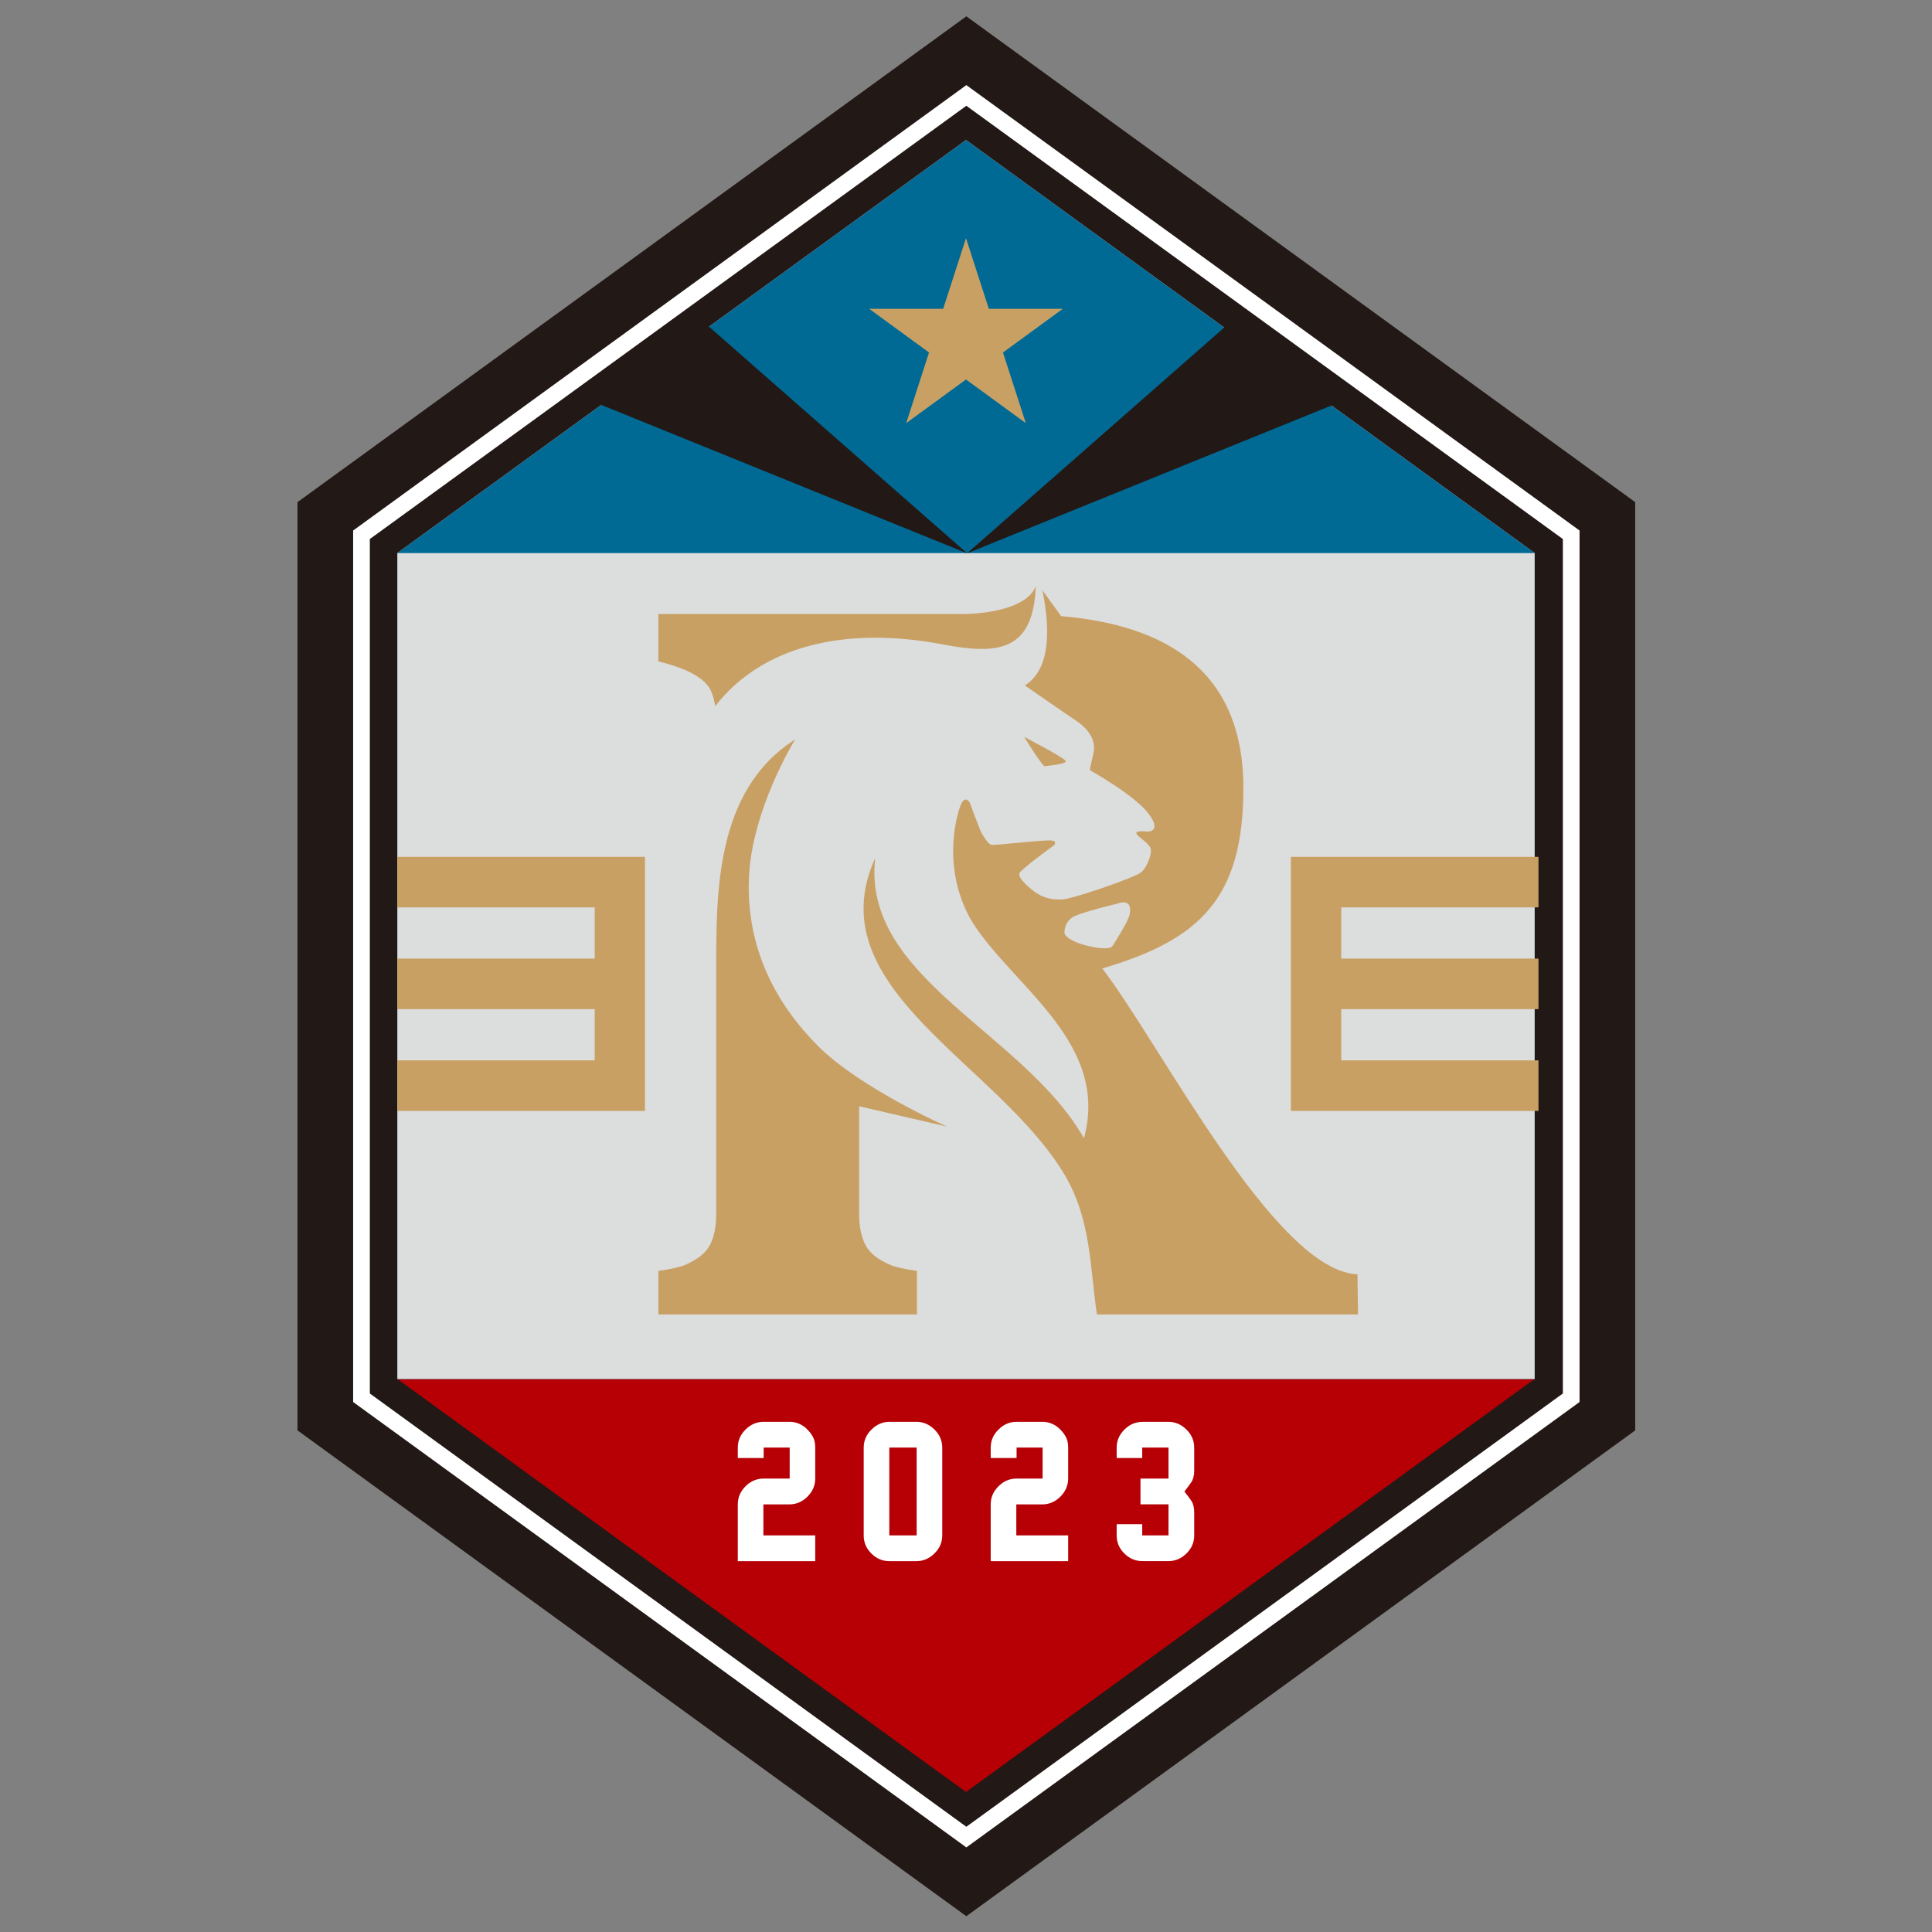
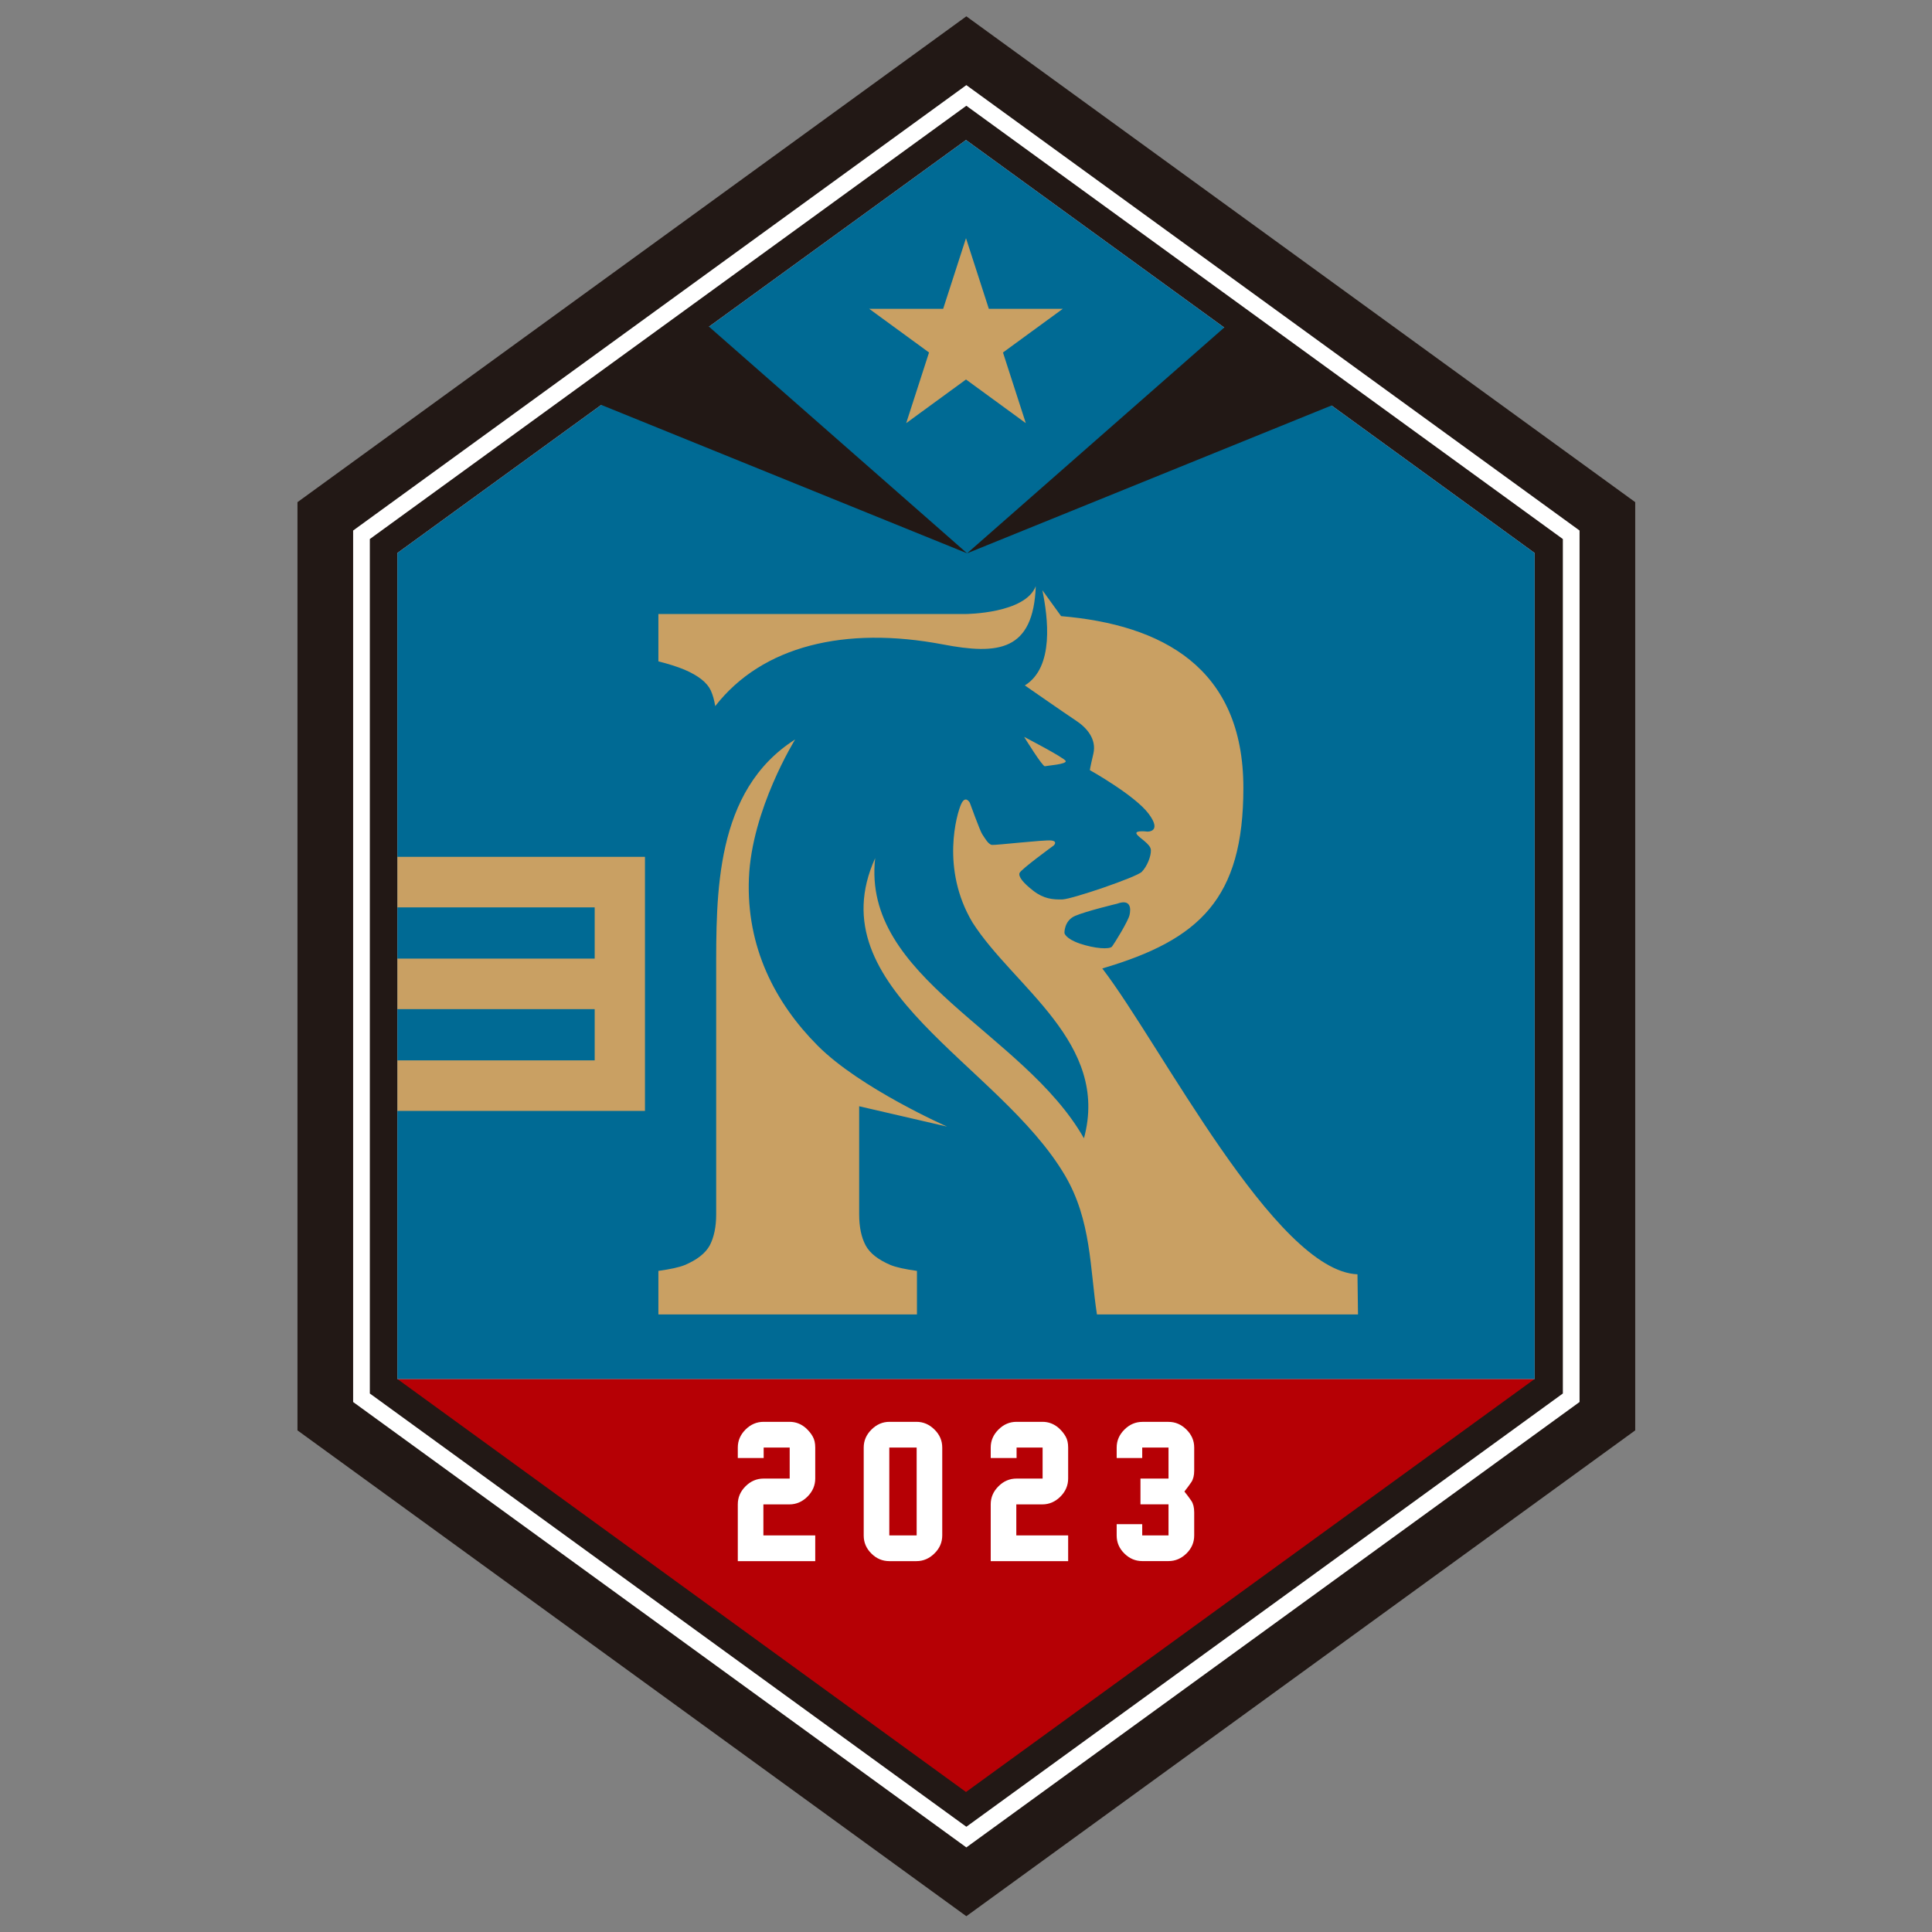
<svg xmlns="http://www.w3.org/2000/svg" xmlns:xlink="http://www.w3.org/1999/xlink" width="172.5" height="172.5" viewBox="0 0 172.5 172.5">
  <rect x="0" y="0" width="172.5" height="172.5" fill="#808080" stroke="none" />
  <defs>
    <clipPath id="clip-0">
      <rect x="0" y="0" width="173" height="173" />
    </clipPath>
    <g id="source-2722003" clip-path="url(#clip-0)">
      <path fill-rule="nonzero" fill="rgb(100%, 100%, 100%)" fill-opacity="1" d="M 70.484 134.32 L 68.16 134.32 L 68.16 137.09 L 72.789 137.09 L 72.789 139.387 L 65.875 139.387 L 65.875 134.312 C 65.875 133.699 66.105 133.164 66.562 132.707 C 67.023 132.246 67.562 132.016 68.176 132.016 L 70.508 132.016 L 70.508 129.246 L 68.184 129.246 L 68.184 130.18 L 65.875 130.18 L 65.875 129.246 C 65.875 128.633 66.105 128.098 66.562 127.641 C 67.023 127.18 67.562 126.949 68.176 126.949 L 70.5 126.949 C 71.039 126.949 71.52 127.133 71.941 127.496 C 72.215 127.746 72.422 128 72.57 128.27 C 72.719 128.535 72.789 128.859 72.789 129.246 L 72.789 132.008 C 72.789 132.625 72.559 133.164 72.094 133.629 C 71.629 134.09 71.09 134.32 70.484 134.32 " />
    </g>
    <clipPath id="clip-1">
      <rect x="0" y="0" width="173" height="173" />
    </clipPath>
    <g id="source-2722006" clip-path="url(#clip-1)">
      <path fill-rule="nonzero" fill="rgb(100%, 100%, 100%)" fill-opacity="1" d="M 81.844 129.246 L 79.402 129.246 L 79.402 137.09 L 81.844 137.09 Z M 81.828 139.387 L 79.402 139.387 C 78.789 139.387 78.254 139.16 77.801 138.707 C 77.348 138.258 77.117 137.723 77.117 137.105 L 77.117 129.246 C 77.117 128.633 77.348 128.098 77.809 127.641 C 78.27 127.18 78.805 126.949 79.418 126.949 L 81.828 126.949 C 82.438 126.949 82.973 127.18 83.434 127.637 C 83.898 128.09 84.129 128.629 84.129 129.246 L 84.129 137.09 C 84.129 137.707 83.898 138.246 83.434 138.699 C 82.973 139.156 82.438 139.387 81.828 139.387 " />
    </g>
    <clipPath id="clip-2">
      <rect x="0" y="0" width="173" height="173" />
    </clipPath>
    <g id="source-2722009" clip-path="url(#clip-2)">
      <path fill-rule="nonzero" fill="rgb(100%, 100%, 100%)" fill-opacity="1" d="M 93.066 134.32 L 90.742 134.32 L 90.742 137.09 L 95.371 137.09 L 95.371 139.387 L 88.457 139.387 L 88.457 134.312 C 88.457 133.699 88.688 133.164 89.148 132.707 C 89.605 132.246 90.145 132.016 90.758 132.016 L 93.09 132.016 L 93.09 129.246 L 90.766 129.246 L 90.766 130.18 L 88.457 130.18 L 88.457 129.246 C 88.457 128.633 88.688 128.098 89.148 127.641 C 89.605 127.18 90.145 126.949 90.758 126.949 L 93.082 126.949 C 93.621 126.949 94.102 127.133 94.523 127.496 C 94.797 127.746 95.004 128 95.152 128.27 C 95.301 128.535 95.371 128.859 95.371 129.246 L 95.371 132.008 C 95.371 132.625 95.141 133.164 94.676 133.629 C 94.211 134.09 93.676 134.32 93.066 134.32 " />
    </g>
    <clipPath id="clip-3">
      <rect x="0" y="0" width="173" height="173" />
    </clipPath>
    <g id="source-2722012" clip-path="url(#clip-3)">
      <path fill-rule="nonzero" fill="rgb(100%, 100%, 100%)" fill-opacity="1" d="M 104.332 139.383 L 101.984 139.383 C 101.375 139.383 100.844 139.156 100.387 138.703 C 99.93 138.25 99.703 137.715 99.703 137.105 L 99.703 136.086 L 101.984 136.086 L 101.984 137.09 L 104.332 137.09 L 104.332 134.316 L 101.828 134.316 L 101.828 132.016 L 104.332 132.016 L 104.332 129.246 L 101.984 129.246 L 101.984 130.18 L 99.703 130.18 L 99.703 129.246 C 99.703 128.633 99.934 128.098 100.395 127.641 C 100.855 127.18 101.395 126.953 102.004 126.953 L 104.332 126.953 C 104.938 126.953 105.469 127.18 105.934 127.641 C 106.395 128.098 106.625 128.633 106.625 129.238 L 106.625 131.305 C 106.625 131.734 106.539 132.078 106.371 132.332 C 106.199 132.586 105.992 132.863 105.75 133.172 C 105.992 133.473 106.199 133.75 106.371 134.004 C 106.539 134.254 106.625 134.598 106.625 135.031 L 106.625 137.098 C 106.625 137.715 106.395 138.25 105.934 138.703 C 105.469 139.156 104.938 139.383 104.332 139.383 " />
    </g>
    <clipPath id="clip-4">
      <rect x="0" y="0" width="173" height="173" />
    </clipPath>
    <g id="source-2722015" clip-path="url(#clip-4)">
      <path fill-rule="nonzero" fill="rgb(78.824%, 62.745%, 38.824%)" fill-opacity="1" d="M 86.25 21.266 L 88.289 27.574 L 94.891 27.574 L 89.551 31.473 L 91.59 37.781 L 86.25 33.883 L 80.91 37.781 L 82.949 31.473 L 77.609 27.574 L 84.211 27.574 Z M 86.25 21.266 " />
    </g>
    <clipPath id="clip-5">
      <rect x="0" y="0" width="173" height="173" />
    </clipPath>
    <g id="source-2722018" clip-path="url(#clip-5)">
-       <path fill-rule="nonzero" fill="rgb(86.275%, 86.667%, 86.667%)" fill-opacity="1" d="M 137.02 123.113 L 35.48 123.113 L 35.48 49.383 L 137.02 49.383 Z M 137.02 123.113 " />
-     </g>
+       </g>
    <clipPath id="clip-6">
      <rect x="0" y="0" width="173" height="173" />
    </clipPath>
    <g id="source-2722021" clip-path="url(#clip-6)">
      <path fill-rule="nonzero" fill="rgb(78.824%, 62.745%, 38.824%)" fill-opacity="1" d="M 99.742 80.688 C 99.742 80.688 96.965 81.352 95.98 81.781 C 95 82.211 95.039 83.305 95.039 83.305 C 95.039 83.305 95.105 83.801 96.43 84.254 C 97.754 84.699 99.078 84.789 99.293 84.508 C 99.508 84.227 100.727 82.254 100.852 81.695 C 100.98 81.137 100.98 80.234 99.742 80.688 M 79.633 117.359 L 81.871 117.359 L 81.871 113.473 C 80.809 113.324 80.031 113.156 79.527 112.953 C 78.418 112.484 77.664 111.902 77.281 111.18 C 76.902 110.457 76.711 109.539 76.711 108.426 L 76.711 98.773 L 84.566 100.59 C 84.566 100.59 76.793 97.168 73.004 93.359 C 69.211 89.547 66.625 84.57 66.867 78.422 C 67.109 72.27 70.996 66.023 70.996 66.023 C 63.801 70.59 63.945 79.836 63.945 86.977 L 63.945 108.426 C 63.945 109.539 63.75 110.457 63.379 111.18 C 62.988 111.902 62.238 112.484 61.133 112.953 C 60.629 113.156 59.848 113.324 58.785 113.473 L 58.785 117.359 Z M 92.48 52.336 C 92.266 58.16 89.109 58.477 84.195 57.539 C 75.465 55.879 68.055 57.652 63.859 63.047 C 63.777 62.523 63.648 62.059 63.465 61.652 C 63.137 60.945 62.359 60.328 61.133 59.801 C 60.441 59.512 59.656 59.27 58.785 59.051 L 58.785 54.824 L 86.148 54.824 C 86.309 54.824 91.539 54.781 92.48 52.336 M 91.441 65.793 C 91.441 65.793 95.016 67.648 95.148 67.941 C 95.281 68.238 93.496 68.359 93.293 68.414 C 93.09 68.473 91.441 65.793 91.441 65.793 M 121.25 117.359 L 97.941 117.359 C 97.309 113.234 97.449 108.973 95.094 104.961 C 89.219 94.961 72.848 88.297 78.141 76.617 C 76.93 87.359 91.383 92.137 96.781 101.633 C 99.098 93.105 90.516 88.137 86.828 82.359 C 83.98 77.578 85.43 72.645 85.816 71.797 C 86.203 70.949 86.59 71.672 86.59 71.672 C 86.59 71.672 87.504 74.203 87.699 74.484 C 87.895 74.766 88.23 75.398 88.566 75.438 C 88.906 75.477 93.219 74.973 93.855 75.043 C 94.488 75.113 94.078 75.492 94.078 75.492 C 94.078 75.492 91.133 77.633 91.027 77.953 C 90.918 78.27 91.34 78.824 92.262 79.535 C 93.184 80.25 94 80.332 94.867 80.305 C 95.734 80.277 101.469 78.32 101.941 77.844 C 102.414 77.371 102.785 76.445 102.758 75.891 C 102.734 75.332 101.637 74.785 101.477 74.445 C 101.316 74.109 102.441 74.25 102.441 74.25 C 102.441 74.25 103.793 74.312 102.559 72.66 C 101.328 71.008 97.309 68.762 97.309 68.762 C 97.309 68.762 97.309 68.633 97.621 67.301 C 97.934 65.973 97 64.953 96.09 64.355 C 95.18 63.754 91.504 61.199 91.504 61.199 C 94.152 59.559 93.562 55.125 93.07 52.699 L 94.742 55.012 C 103.715 55.773 111.016 59.574 111.016 70.352 C 111.016 80.238 107.109 83.914 98.418 86.469 C 103.586 93.18 113.848 113.484 121.203 113.777 Z M 121.25 117.359 " />
    </g>
    <clipPath id="clip-7">
      <rect x="0" y="0" width="173" height="173" />
    </clipPath>
    <g id="source-2722024" clip-path="url(#clip-7)">
      <path fill-rule="nonzero" fill="rgb(78.824%, 62.745%, 38.824%)" fill-opacity="1" d="M 35.48 76.504 L 35.48 81.016 L 53.098 81.016 L 53.098 85.59 L 35.48 85.59 L 35.48 90.102 L 53.098 90.102 L 53.098 94.676 L 35.48 94.676 L 35.48 99.188 L 57.586 99.188 L 57.586 76.504 Z M 35.48 76.504 " />
    </g>
    <clipPath id="clip-8">
      <rect x="0" y="0" width="173" height="173" />
    </clipPath>
    <g id="source-2722027" clip-path="url(#clip-8)">
-       <path fill-rule="nonzero" fill="rgb(78.824%, 62.745%, 38.824%)" fill-opacity="1" d="M 137.363 99.188 L 137.363 94.676 L 119.75 94.676 L 119.75 90.102 L 137.363 90.102 L 137.363 85.59 L 119.75 85.59 L 119.75 81.016 L 137.363 81.016 L 137.363 76.504 L 115.258 76.504 L 115.258 99.188 Z M 137.363 99.188 " />
-     </g>
+       </g>
    <clipPath id="clip-9">
      <rect x="0" y="0" width="173" height="173" />
    </clipPath>
    <g id="source-2722030" clip-path="url(#clip-9)">
      <path fill-rule="nonzero" fill="rgb(13.333%, 9.412%, 8.235%)" fill-opacity="1" d="M 63.012 28.914 L 83.762 47.129 L 86.348 49.402 L 53.098 35.914 " />
    </g>
    <clipPath id="clip-10">
      <rect x="0" y="0" width="173" height="173" />
    </clipPath>
    <g id="source-2722033" clip-path="url(#clip-10)">
      <path fill-rule="nonzero" fill="rgb(13.333%, 9.412%, 8.235%)" fill-opacity="1" d="M 109.684 28.914 L 86.348 49.402 L 119.598 35.914 " />
    </g>
  </defs>
  <path fill-rule="nonzero" fill="rgb(13.333%, 9.412%, 8.235%)" fill-opacity="1" stroke-width="6.311" stroke-linecap="butt" stroke-linejoin="miter" stroke="rgb(13.333%, 9.412%, 8.235%)" stroke-opacity="1" stroke-miterlimit="10" d="M 69.037 53.687 L 69.037 79.704 L 86.947 92.713 L 104.857 79.704 L 104.857 53.687 L 86.947 40.678 Z M 69.037 53.687 " transform="matrix(2.835, 0, 0, 2.835, -160.214, -102.808)" />
  <path fill-rule="nonzero" fill="rgb(13.333%, 9.412%, 8.235%)" fill-opacity="1" stroke-width="2.805" stroke-linecap="butt" stroke-linejoin="miter" stroke="rgb(100%, 100%, 100%)" stroke-opacity="1" stroke-miterlimit="10" d="M 69.037 53.687 L 69.037 79.704 L 86.947 92.713 L 104.857 79.704 L 104.857 53.687 L 86.947 40.678 Z M 69.037 53.687 " transform="matrix(2.835, 0, 0, 2.835, -160.214, -102.808)" />
  <path fill-rule="nonzero" fill="rgb(71.373%, 0%, 1.961%)" fill-opacity="1" stroke-width="1.753" stroke-linecap="butt" stroke-linejoin="miter" stroke="rgb(13.333%, 9.412%, 8.235%)" stroke-opacity="1" stroke-miterlimit="10" d="M 69.037 53.687 L 69.037 79.704 L 86.947 92.713 L 104.857 79.704 L 104.857 53.687 L 86.947 40.678 Z M 69.037 53.687 " transform="matrix(2.835, 0, 0, 2.835, -160.214, -102.808)" />
  <path fill-rule="nonzero" fill="rgb(71.373%, 0%, 1.961%)" fill-opacity="1" d="M 35.48 49.375 L 35.48 123.125 L 86.25 160 L 137.02 123.125 L 137.02 49.375 L 86.25 12.5 Z M 35.48 49.375 " />
  <path fill-rule="nonzero" fill="rgb(78.824%, 79.216%, 79.216%)" fill-opacity="1" d="M 35.48 49.375 L 35.48 123.125 L 137.02 123.125 L 137.02 49.375 L 86.25 12.5 Z M 35.48 49.375 " />
  <path fill-rule="nonzero" fill="rgb(0%, 41.569%, 58.039%)" fill-opacity="1" d="M 35.48 49.375 L 35.48 123.125 L 137.02 123.125 L 137.02 49.375 L 86.25 12.5 Z M 35.48 49.375 " />
  <use xlink:href="#source-2722003" transform="matrix(1, 0, 0, 1, -0, -0)" />
  <use xlink:href="#source-2722006" transform="matrix(1, 0, 0, 1, -0, -0)" />
  <use xlink:href="#source-2722009" transform="matrix(1, 0, 0, 1, -0, -0)" />
  <use xlink:href="#source-2722012" transform="matrix(1, 0, 0, 1, -0, -0)" />
  <use xlink:href="#source-2722015" transform="matrix(1, 0, 0, 1, -0, -0)" />
  <use xlink:href="#source-2722018" transform="matrix(1, 0, 0, 1, -0, -0)" />
  <use xlink:href="#source-2722021" transform="matrix(1, 0, 0, 1, -0, -0)" />
  <use xlink:href="#source-2722024" transform="matrix(1, 0, 0, 1, -0, -0)" />
  <use xlink:href="#source-2722027" transform="matrix(1, 0, 0, 1, -0, -0)" />
  <use xlink:href="#source-2722030" transform="matrix(1, 0, 0, 1, -0, -0)" />
  <use xlink:href="#source-2722033" transform="matrix(1, 0, 0, 1, -0, -0)" />
</svg>